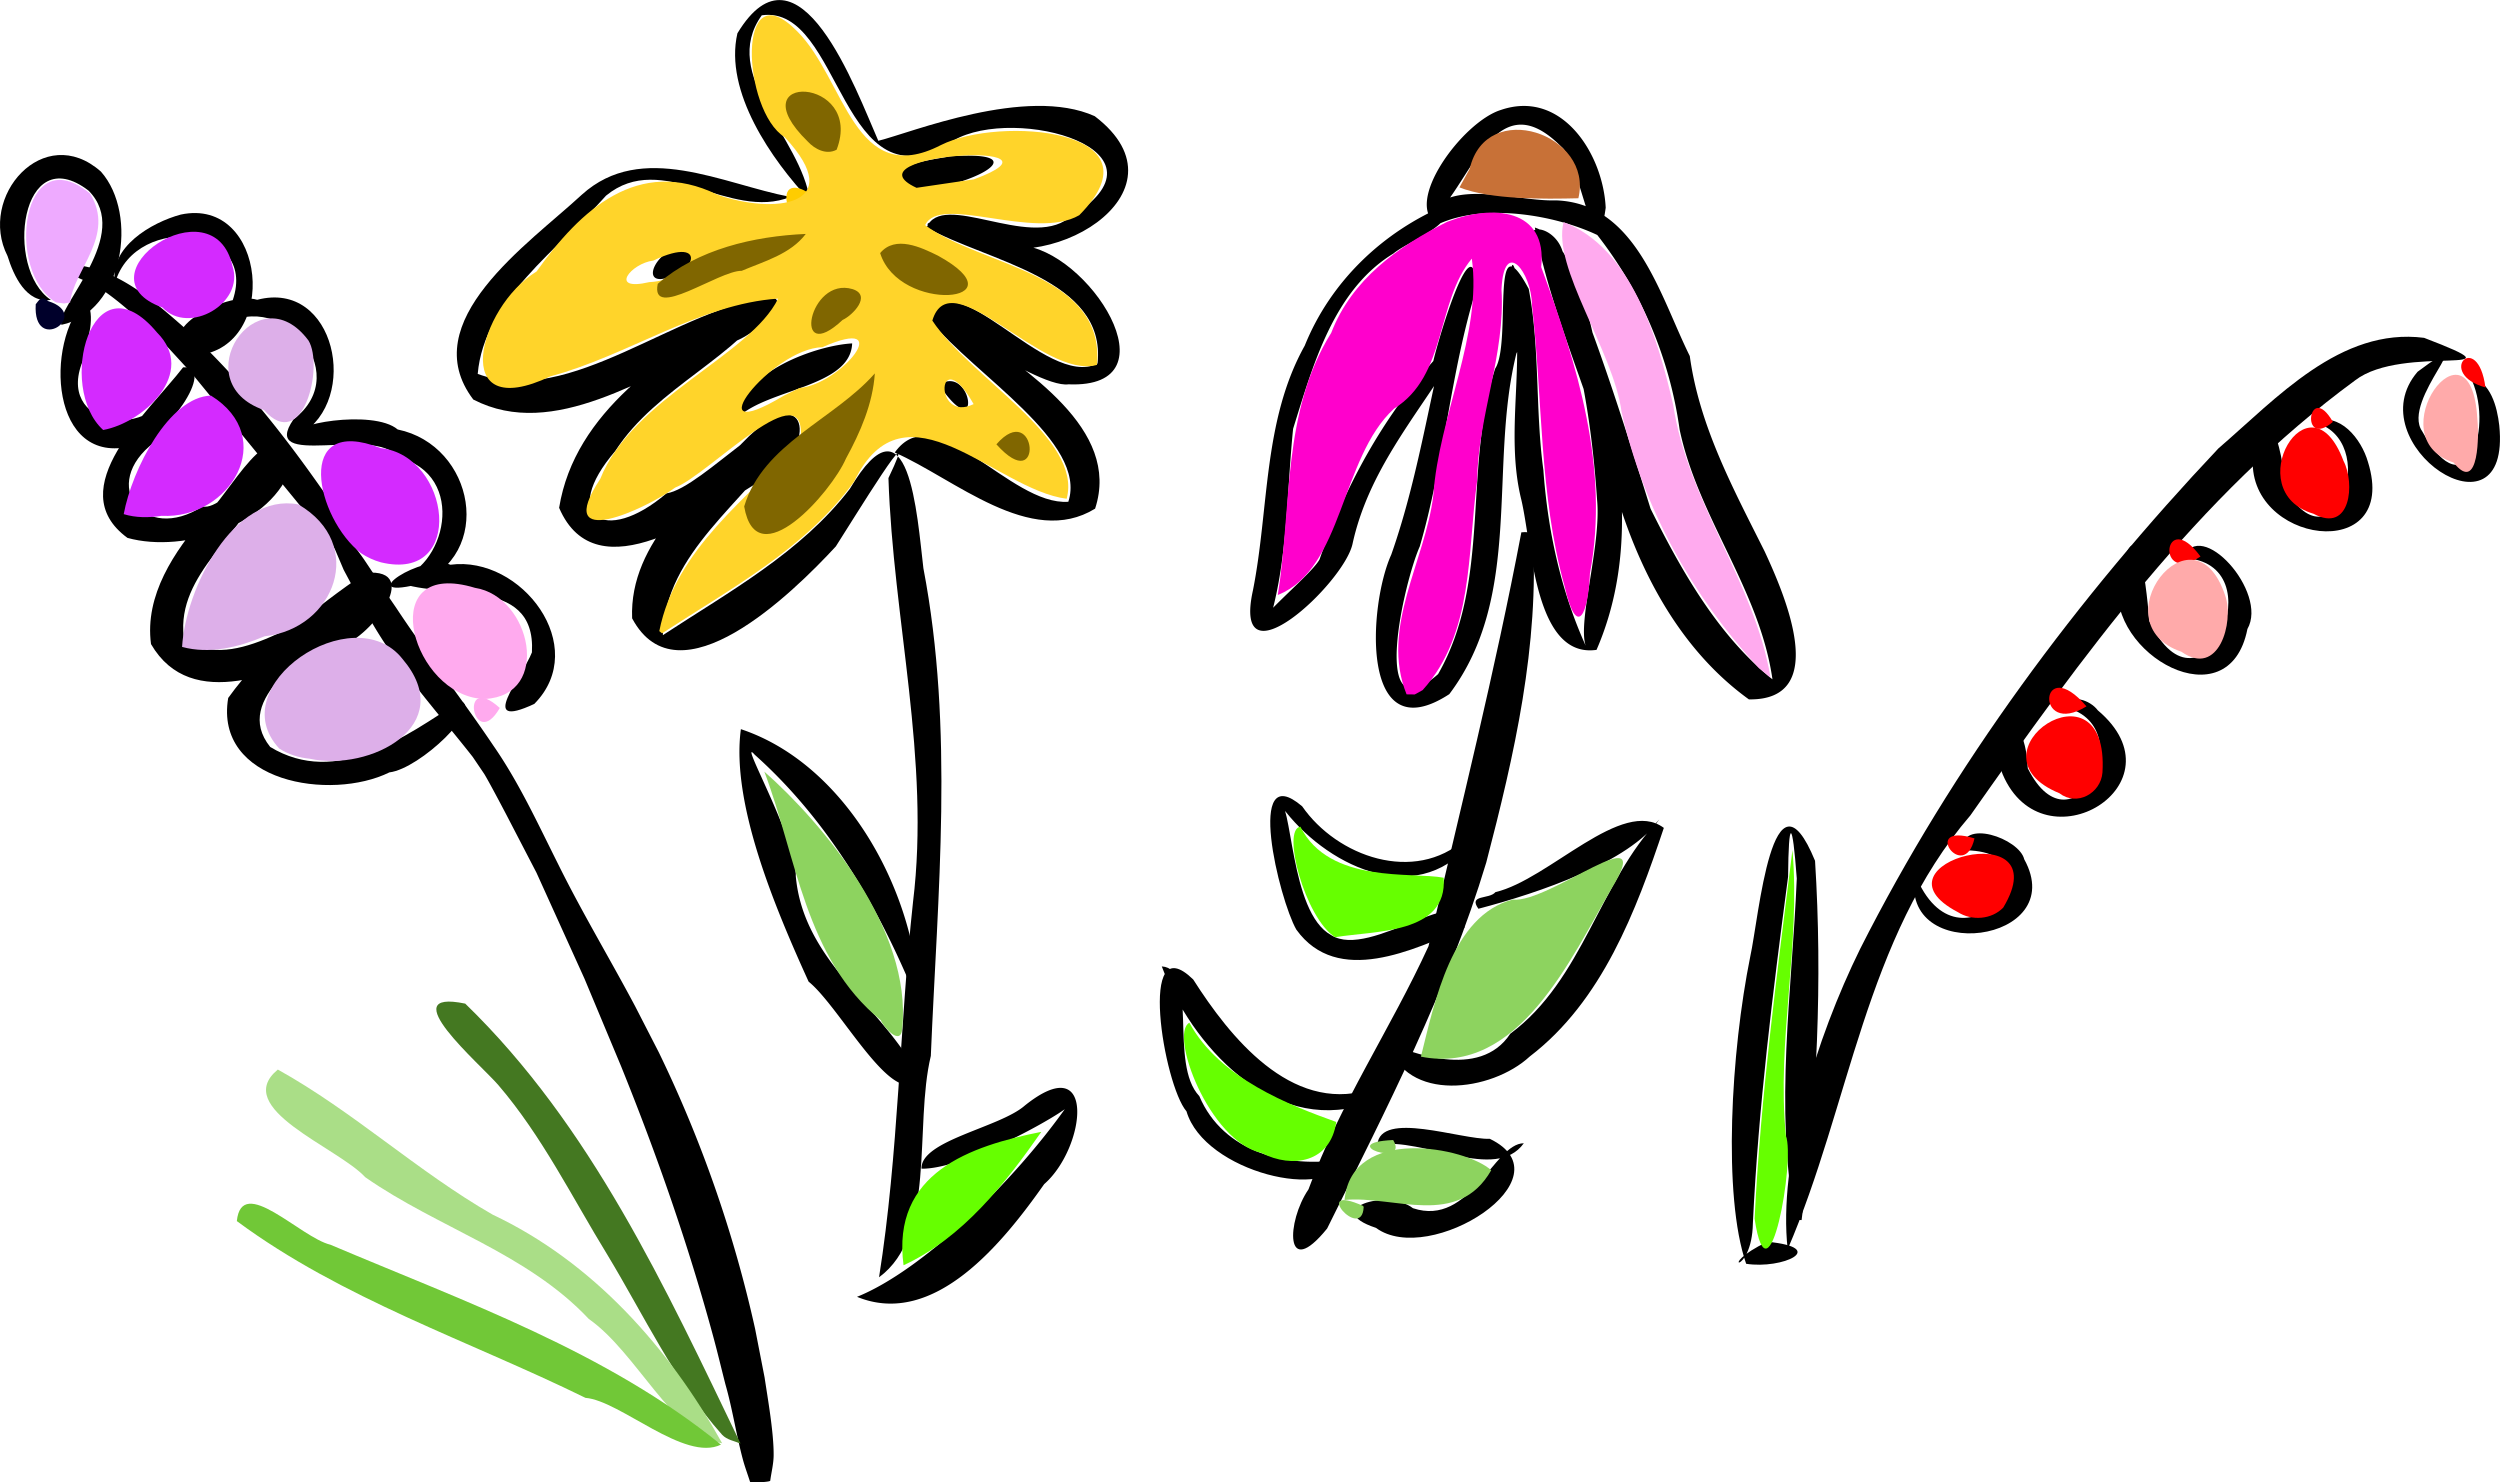
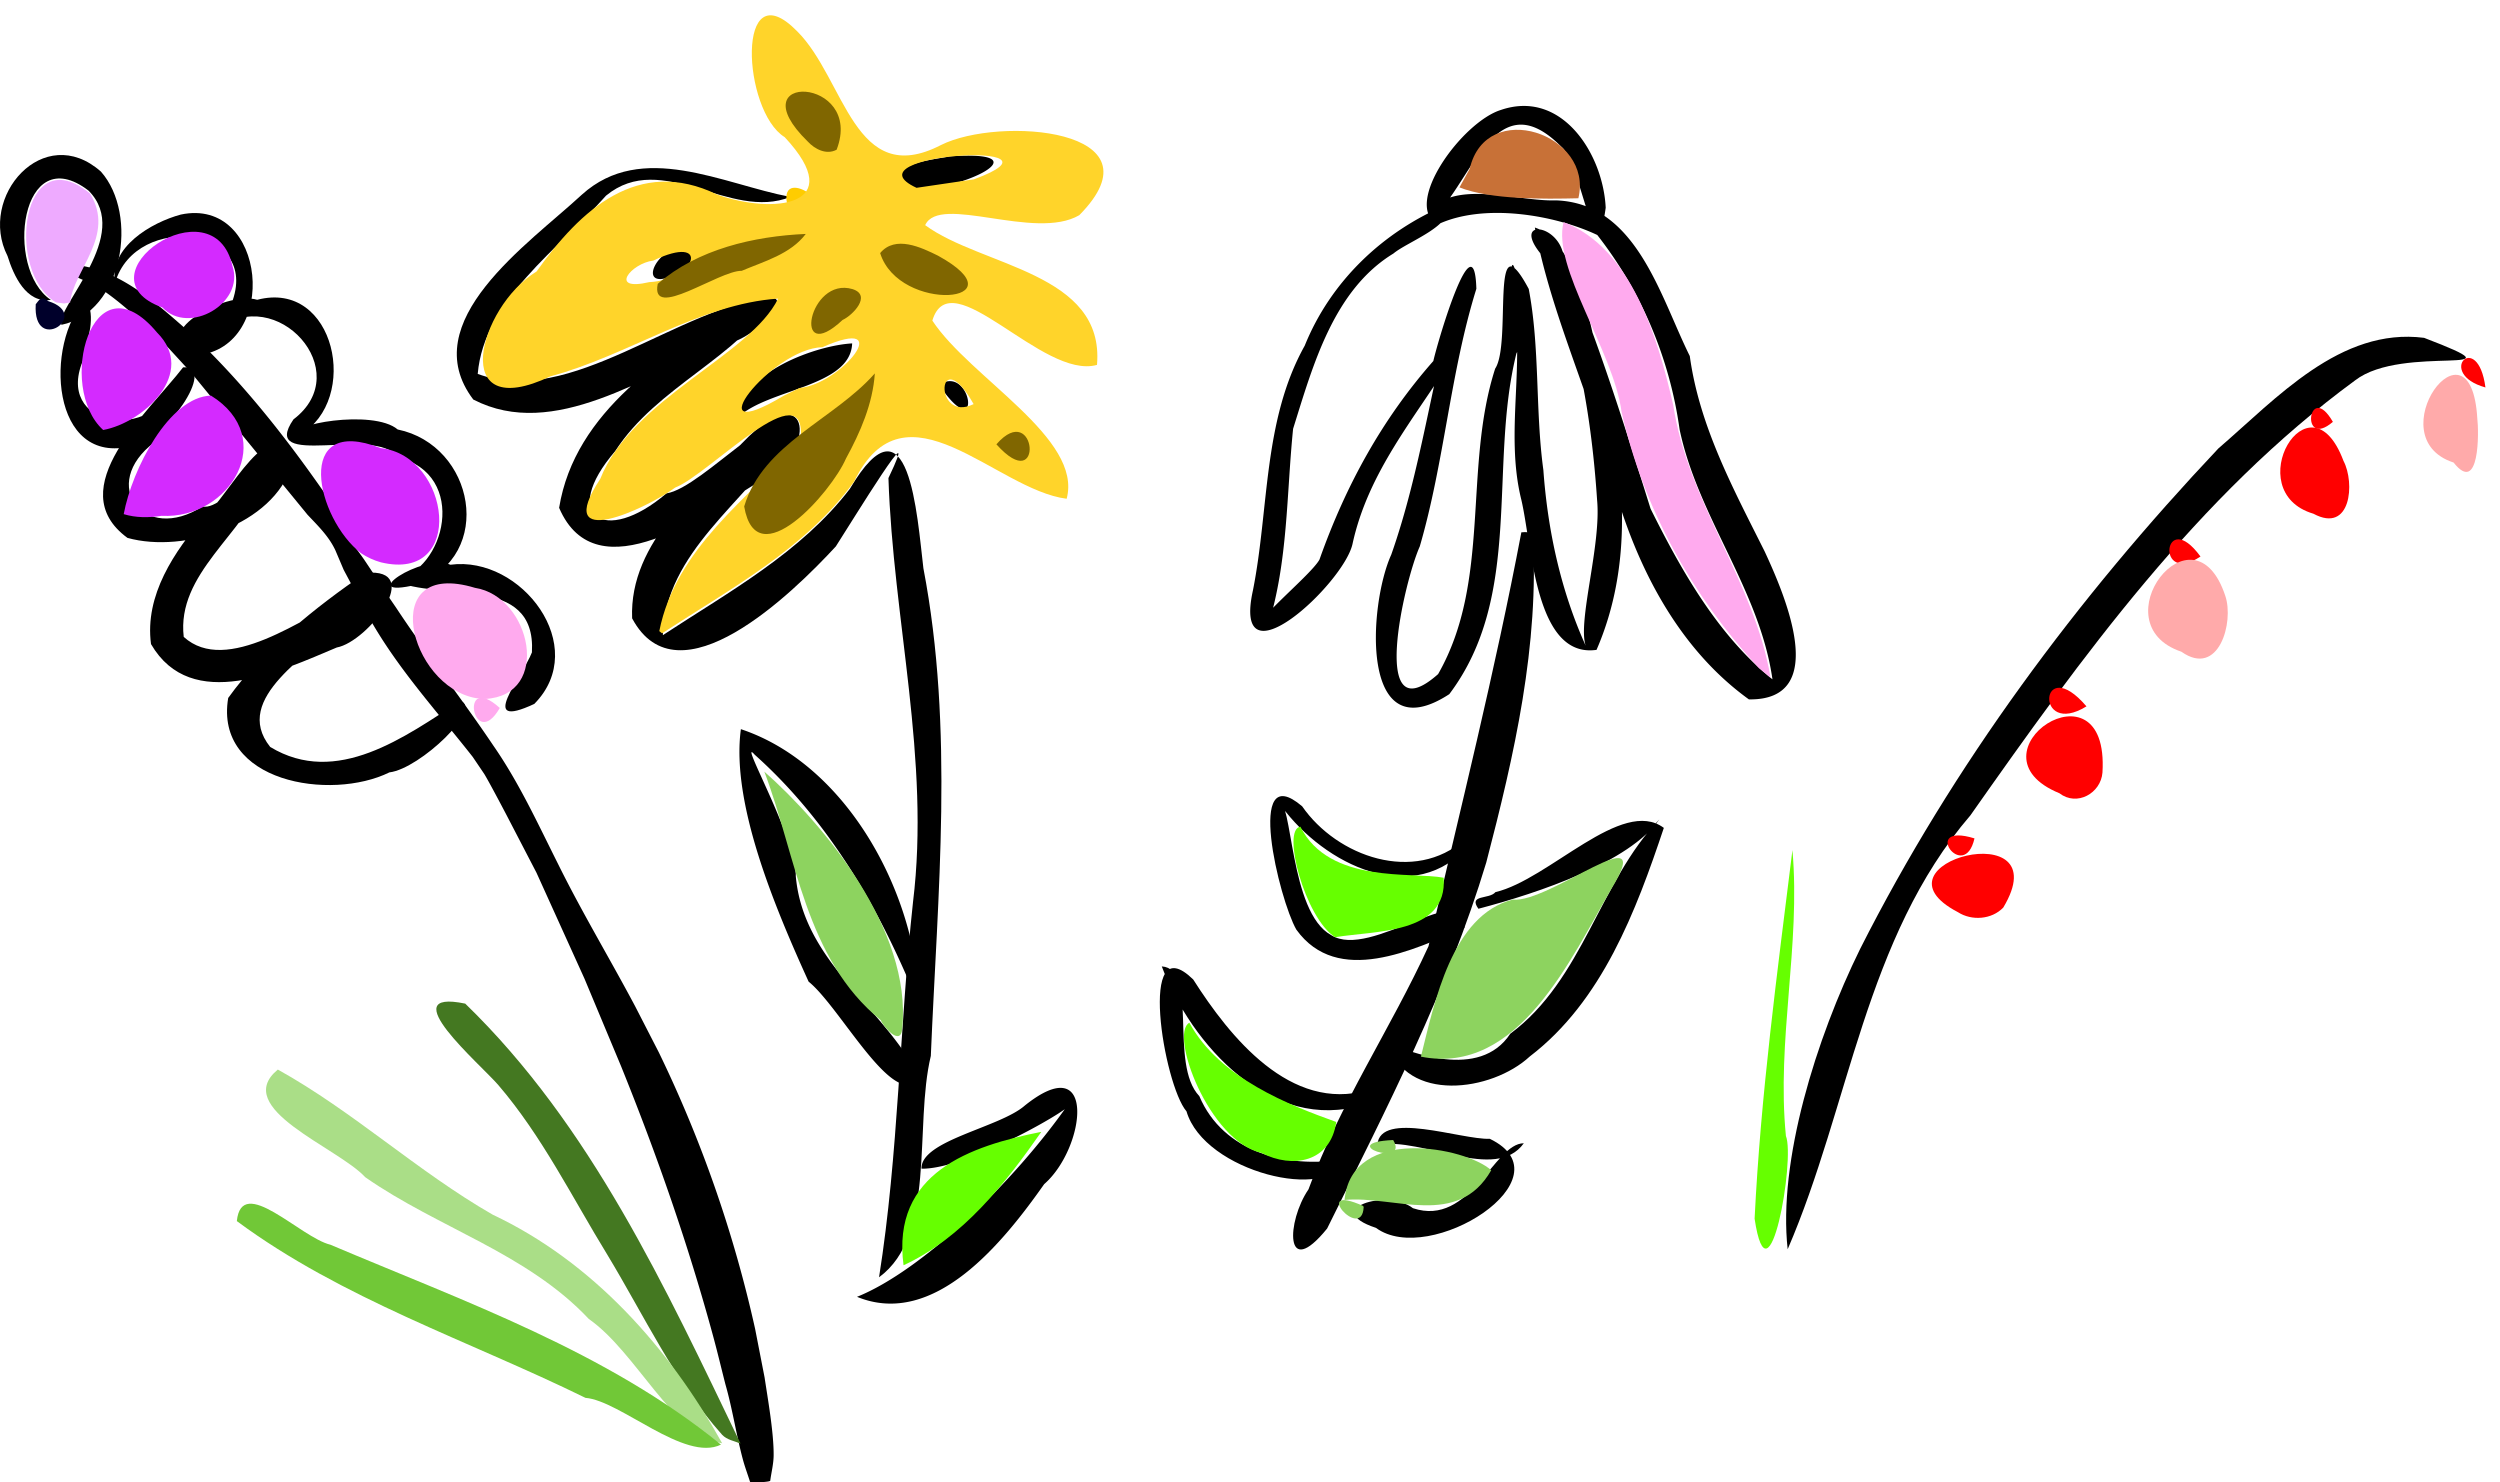
<svg xmlns="http://www.w3.org/2000/svg" width="360.971" height="214.035" viewBox="0 0 95.507 56.63">
  <g fill="#432200" stroke="#040404">
    <g stroke-width=".265">
      <circle cx="19.797" cy="174.015" r=".017" />
      <circle cx="19.797" cy="174.015" r=".017" />
    </g>
    <g transform="matrix(-1 0 0 1 -52.076 -12.524)" stroke-width=".265">
      <circle cx="-42.699" cy="130.904" r=".017" />
      <circle cx="-42.699" cy="130.904" r=".017" />
    </g>
  </g>
  <path d="M55.276 7.82c-2.44 1.021-4.437 2.924-5.432 5.386-1.598 2.861-1.357 6.223-1.978 9.346-.82 3.725 3.462-.246 3.803-1.767.599-2.756 2.367-4.79 3.779-7.06.509-.973 1.435-5.592.17-2.436-.93 3.273-1.333 6.678-2.468 9.901-.875 1.924-1.213 7.566 2.217 5.329 2.836-3.762 1.496-8.713 2.563-13.014.567-.999-.35-5.383-.18-2.303.572 2.601-.279 5.287.371 7.898.419 1.796.526 6.059 2.871 5.727 1.394-3.207 1.13-6.823.216-10.129-.315-1.978-.95-5.474-2.572-6.005.551 3 1.892 5.933 2.768 8.908.831 3.462 2.453 6.986 5.409 9.118 3.119.047 1.379-3.978.599-5.658-1.194-2.386-2.49-4.776-2.857-7.458-1.142-2.3-2.041-5.844-5.117-5.948-1.592.06-4.465-1.022-5.05.929 1.723-.985 2.547-5.713 5.254-2.983.781.644 1.315 5.153 1.7 2.336-.094-2.033-1.662-4.535-4.002-3.737-1.478.459-3.764 3.585-2.432 4.383 1.778-.847 4.502-.368 6.113.395a15.55 15.55 0 0 1 3.145 7.43c.705 3.354 3.062 6.126 3.547 9.545-2.086-1.684-3.473-4.142-4.656-6.516-1.002-3.198-1.996-6.406-3.306-9.503-.075-1.451-2.214-1.657-.715-.036 1.242 2.888 1.771 6.093 1.978 9.211.162 1.714-.754 4.644-.435 5.562-.943-2.089-1.449-4.372-1.618-6.713-.313-2.295-.127-4.656-.559-6.92-1.501-2.804-.636 2.075-1.282 3.043-1.225 3.802-.146 8.113-2.18 11.671-2.661 2.358-1.3-3.544-.701-4.876.943-3.233 1.16-6.626 2.162-9.844-.078-2.682-1.435 1.856-1.644 2.76-1.955 2.219-3.344 4.749-4.349 7.584-.352.654-3.175 2.869-1.963 2.528.762-2.446.7-5.013.955-7.524.758-2.422 1.545-5.3 3.832-6.695.557-.465 2.357-1.086 2.045-1.863z" />
  <path d="M58.12 20.336c-1.006 5.307-2.327 10.557-3.547 15.812-1.436 3.14-3.395 6.025-4.585 9.288-.836 1.223-.928 3.518.712 1.497 2.249-4.547 4.61-9.106 6.079-13.983 1.071-4.102 2.037-8.315 1.777-12.585-.144-.04-.288-.042-.435-.029z" />
  <path d="M56.48 34.717c2.337-.613 5.764-1.779 6.911-3.412-2.287 2.361-2.906 6.124-5.693 8.185-1.185 1.806-3.883.669-4.676.357.683 2.3 3.962 1.864 5.419.514 2.764-2.113 4.059-5.557 5.122-8.733-1.597-1.196-4.382 1.972-6.433 2.454-.233.286-1.05.08-.651.635zm-.521-2.649c-1.924 1.706-4.878.662-6.213-1.265-2.196-1.873-.883 3.558-.223 4.71 1.572 2.184 4.483.771 6.421-.063.016-1.944-3.581 1.233-5.086.276-1.617-.871-1.471-5.306-2.034-5.115 1.488 2.204 4.907 4.13 7.155 1.84l.062-.194zm-3.699 9.577c-2.958.861-5.275-2.026-6.676-4.226-2.146-2.095-1.126 4.033-.257 5.037.684 2.334 5.542 3.469 5.989 1.837-2.133.342-4.578-.248-5.499-2.418-1.173-1.233-.005-4.858-1.434-4.956 1.118 2.994 4.186 6.384 7.707 5.283.23-.044.425-.387.171-.558zm.359 2.088c1.76-.306 4.506 1.45 5.595-.057-1.14-.005-2.038 3.212-4.235 2.481-.999-.778-3.522.056-1.413.751 2.044 1.512 7.443-1.909 4.349-3.402-1.098.039-4.192-1.1-4.296.227zm15.675 3.991c2.378-5.5 2.946-11.876 6.98-16.574 4.251-6.047 8.683-12.21 14.698-16.619 1.837-1.422 6.745-.052 2.635-1.625-3.201-.409-5.641 2.318-7.858 4.225-5.398 5.719-10.133 12.089-13.688 19.123-1.684 3.421-3.14 8.112-2.767 11.47z" />
-   <path d="M94.36 14.377c.954 1.821-.095 5.249-1.823 2.103-.846-1.19 2.46-4.245-.178-2.278-2.358 2.745 3.596 6.731 3.12 2.05-.083-.713-.322-1.663-1.12-1.875zm-5.988 1.745c2.656.629.821 5.822-1.075 2.535-.048-1.51-.871-4.304-1.223-1.254-.337 3.379 5.63 4.223 4.388.243-.248-.867-1.075-1.94-2.09-1.524zm-4.978 5.196c3.642.12.73 6.607-1.283 2.411-.14-1.672-.512-4.675-1.181-1.5-.439 2.744 4.219 5.398 4.928 1.8.806-1.41-1.806-4.309-2.464-2.71zm-4.598 5.676c3.137.66.418 5.844-1.329 2.358-.124-2.73-1.83-1.905-.955.239 1.558 3.634 6.977.368 3.63-2.455-.292-.39-1.037-.66-1.347-.142zm-3.849 5.49c4.121-.067-.087 5.166-1.785.917-.636 3.493 5.942 2.641 4.169-.574-.184-.791-2.422-1.589-2.384-.343zM68.826 46.61c.592-4.544.802-9.151.514-13.725-1.626-3.956-2.145 2.17-2.475 3.657-.735 3.633-1.058 9.14-.157 11.738 1.382.217 3.181-.612.81-.842-2.064.989-.588 1.351-.553-.705.208-4.438.764-8.839 1.345-13.242.018-2.225.165-2.222.332.07-.179 4.321-.864 8.72-.058 13.041zM30.939 7.656c-.325-2.4-3.474-4.79-1.837-7.072 3.083-.429 2.989 7.567 7.319 4.784 2.367-1.377 8.723.374 4.4 2.97-1.526 1.179-4.827-1.069-5.42.352 2.259 1.284 6.89 1.959 6.527 5.197-1.97 1.016-5.576-4.17-6.376-1.63 1.654 2.048 6.01 4.641 5.261 6.912-2.237.162-5.066-4.074-6.631-1.882 2.27.99 5.192 3.66 7.654 2.145 1.007-3.071-2.708-5.269-4.775-6.879-2.931-1.615 2.455 2.312 3.758 2.129 4.192.174.727-5.189-1.855-5.306-1.313-1.317-5.806-1.042-2.085-.336 2.97 1.741 8.797-1.663 4.944-4.601-2.601-1.178-7.036.637-8.269.94-.853-1.938-3.039-7.981-5.383-4.106-.513 2.222 1.31 4.836 2.77 6.386z" />
  <path d="M30.195 7.523c-2.586-.489-5.67-2.163-7.968-.085-2.018 1.871-6.404 4.849-4.146 7.825 3.083 1.598 6.583-.956 9.474-2.084 1.472-.141 3.518-2.731.816-1.457-2.93 1.813-6.412 3.982-7.011 7.678 1.428 3.333 5.657.207 7.736-1.06 2.153-1.091 1.853-3.887-.469-1.688-1.877 1.924-4.598 4.025-4.478 6.97 1.76 3.301 6.126-.953 7.782-2.748.623-.963 3.393-5.509 2.01-2.611.173 5.403 1.605 10.758.939 16.195-.518 4.77-.546 9.6-1.298 14.337 2.199-1.606 1.33-5.752 1.978-8.456.258-6.209.896-12.472-.284-18.631-.24-1.983-.536-6.876-2.81-3.032-1.86 2.428-4.623 3.936-7.143 5.588.084-3.165 3.168-5.085 4.77-7.542.094-2.001-3.239 1.931-4.633 2.126-2.364 2.02-4.098.865-1.956-1.616 1.592-2.471 4.694-3.557 6.167-5.947-3.832.444-7.865 4.318-11.421 2.999.244-2.832 3.099-4.77 4.902-6.81 2.151-1.77 4.724.983 7.044.049z" />
  <path d="M35.103 37.912c-.259-4.093-2.88-8.753-6.799-10.056-.381 2.804 1.277 6.762 2.588 9.646 1.225.986 3.285 5.006 4.243 3.679-1.371-2.717-4.443-4.408-4.734-7.714.031-1.426-2.24-5.402-1.57-4.636 2.683 2.397 4.548 5.505 5.939 8.77zm.101 6.735c1.816.035 6.208-2.562 5.607-2.462-2.059 2.955-5.574 6.355-8.071 7.357 2.967 1.218 5.616-2.127 7.151-4.305 1.589-1.387 2.023-5.224-.746-2.997-.964.84-3.976 1.328-3.941 2.407zM28.197 15.94c1.158-1.096 4.297-1.152 4.358-2.821-1.383.075-4.266 1.109-4.358 2.821zm7.678-1.235c1.682 2.449 1.263-.851 0 0zm-1.449-7.482c1.807.305 5.793-1.519 1.844-1.25-.557.136-2.419.223-1.844 1.25zm-7.877 2.338c-1.296-.654-2.552 1.879-.586.851.35-.064.864-.46.586-.851zm-23.844.887l.242.145c.617.292.389.079 1.037.532.888.62 1.658 1.399 2.434 2.148l.904.985 1.955 2.388 2.472 3.019c.403.428.811.82 1.063 1.357l.319.75 1.017 1.906c1.082 1.905 2.566 3.522 3.911 5.237l.441.652c.176.288.675 1.235.829 1.528l1.166 2.245 1.834 4.048 1.396 3.34c1.369 3.384 2.576 6.838 3.531 10.362.161.594.303 1.192.455 1.788.27.94.412 1.911.663 2.856.078.294.186.58.278.87.003.055.776.016.773-.038h0c.043-.32.126-.636.13-.959.01-.858-.224-2.17-.345-2.981l-.362-1.857a48.11 48.11 0 0 0-3.677-10.561l-.908-1.768c-.965-1.816-2.027-3.581-2.939-5.425-.774-1.541-1.493-3.115-2.481-4.537-1.198-1.783-2.531-3.473-3.714-5.267-2.372-3.458.836 1.241-1.188-1.788-.153-.229-.327-.444-.476-.677-.284-.442-.24-.477-.478-.935-.115-.22-.242-.434-.363-.65-1.605-2.332-3.351-4.576-5.43-6.509-1.146-1.004-2.461-2.203-4.021-2.488-.17-.031-.344-.033-.516-.05a.81.81 0 0 0 .049.337z" />
  <path d="M1.943 11.458C.153 10.259.791 5.301 3.379 7.279c1.703 1.696-1.245 4.415-1.036 5.131 2.358-.483 2.965-4.213 1.514-5.853C1.675 4.621-.865 7.518.288 9.781c.228.734.708 1.82 1.655 1.676z" />
  <path d="M4.396 10.809c.785-2.757 5.795-2.183 4.377.958-.372.979-2.449 1.36-.471.828 2.241-1.791 5.337 1.586 2.91 3.426-1.348 1.953 3.162.209 3.979 1.449 2.718.655 1.837 4.345-.141 4.695 1.682.851 5.444-.291 5.271 2.758-.362.936-2.141 3.009.091 1.968 2.161-2.188-.495-5.679-3.204-5.317-1.068-.454-3.73 1.341-1.288.761 3.014-1.137 2.203-5.324-.727-5.928-.943-.801-4.349-.167-3.736.204 2.314-1.332 1.361-5.942-1.632-5.158-1.215-.375-4.372 1.398-2.292 2.118 3.162-.311 2.654-6.072-.627-5.374-1.118.301-2.75 1.249-2.509 2.614z" />
  <path d="M3.287 11.414c-1.613 1.691-1.358 6.437 1.772 5.619 1.206-.133 3.278-3.077 1.937-3.001-1.299 1.688-4.691 4.64-2.126 6.517 2.188.609 5.584-.517 6.268-2.77-.683-2.378-2.428 1.245-3.322 1.941-1.157 1.349-2.295 3.015-2.047 4.886 1.544 2.66 4.955 1.028 7.097.13 1.199-.221 3.382-3.061 1.099-2.85-1.933 1.325-3.885 2.886-5.247 4.778-.54 3.225 3.916 3.949 6.159 2.843 1.169-.138 3.608-2.482 2.703-2.726-2.103 1.361-4.718 3.297-7.258 1.754-1.501-1.878 1.597-3.533 2.73-4.816.819-.441 1.87-2.263.329-.987-1.8.879-4.734 3.08-6.362 1.599-.283-2.419 2.317-3.936 3.12-6.059.697-1.939-1.512 1.314-2.403 1.074-2.239 1.454-3.989-.839-1.828-2.458.713-.382 2.067-3.458.766-2.343-.757 2.401-4.699 1.805-3.458-.879.114-.735.474-1.541.071-2.251z" />
  <path d="M28.293 55.151c-2.869-5.951-5.706-12.143-10.52-16.81-2.827-.586.588 2.32 1.267 3.115 1.675 1.953 2.824 4.3 4.17 6.492 1.397 2.315 2.575 4.843 4.376 6.863.188.2.465.235.707.34z" fill="#447821" />
  <path d="M27.59 55.138c-2.031-3.655-4.943-6.928-8.772-8.737-2.87-1.648-5.315-3.937-8.204-5.541-1.797 1.481 2.286 2.968 3.339 4.112 2.773 1.938 6.178 2.898 8.543 5.418 1.829 1.278 3.195 4.432 5.094 4.748z" fill="#aade87" />
  <path d="M27.542 55.188c-4.379-3.559-9.783-5.457-14.918-7.636-1.149-.276-3.393-2.715-3.576-.903 4.024 2.978 8.856 4.562 13.319 6.753 1.326.105 3.79 2.466 5.175 1.787z" fill="#71c837" />
  <path d="M3.942 16.427c-1.799-1.626-.438-6.714 2.057-3.724 1.538 1.534-.499 3.438-2.057 3.724zm2.265-4.678c-3.323-1.192 1.965-4.827 2.677-1.575.464 1.407-1.666 2.644-2.677 1.575zm-1.481 7.893c.318-1.718 1.738-4.482 3.334-4.529 2.587 1.609.739 4.731-1.889 4.593-.478.075-.977.079-1.444-.064zM13.8 21.14c-1.727-1.329-2.614-5.338.745-4.021 2.675.292 3.268 5.15.009 4.364-.267-.074-.522-.19-.753-.343z" fill="#d42aff" />
-   <path d="M10.671 28.599c-2.237-2.398 2.831-5.801 4.705-3.427 2.163 2.548-1.247 4.317-3.543 3.814-.41-.04-.815-.164-1.162-.388zm-.587-12.934c-3.073-1.063-.254-5.275 1.7-2.658.599.98-.209 4.341-1.7 2.658zm-3.128 9.049c.134-2.232 1.965-5.916 4.442-5.444 2.613 1.518 1.399 4.752-1.293 5.039-.983.414-2.092.693-3.149.405z" fill="#ddafe9" />
  <path d="M1.365 11.623c-.12 1.959 2.155.413.483-.116-.281-.249-.363-.02-.483.116z" fill="#00002b" />
  <path d="M2.14 11.552C.188 10.393.816 5.246 3.439 7.392c.992 1.616-.633 2.924-.76 4.165l-.235.036-.304-.041z" fill="#eaf" />
-   <path d="M53.734 26.524c-1.021-2.544.723-5.087 1.023-7.607.206-3.014 1.873-6.16 1.47-9.037-1.374 1.649-.938 4.471-2.971 5.731-2.062 1.895-1.921 6.111-4.44 7.12.536-3.363.158-7.003 2.04-10.014.784-2.039 2.546-3.3 4.426-4.241 1.737-.685 3.838-.514 3.597 1.727 1.376 3.725 2.617 7.685 1.861 11.697-.059 1.541-.492 2.571-.973.483-.97-3.5-.83-7.168-1.243-10.742-.01-1.222-1.066-2.604-1.163-.589.155 2.488-.898 4.832-.932 7.326-.375 2.707-.121 5.824-2.082 7.987l-.3.165-.313-.004z" fill="#f0c" />
-   <path d="M67.192 25.521c-2.557-2.754-4.413-6.108-5.242-9.779-.317-2.355-2.661-5.515-2.217-7.257 2.597.988 3.598 4.43 4.187 6.98.555 3.705 3.104 6.741 3.72 10.425z" fill="#fae" />
+   <path d="M67.192 25.521c-2.557-2.754-4.413-6.108-5.242-9.779-.317-2.355-2.661-5.515-2.217-7.257 2.597.988 3.598 4.43 4.187 6.98.555 3.705 3.104 6.741 3.72 10.425" fill="#fae" />
  <path d="M56.148 6.446c.628-2.724 4.743-1.324 4.15 1.128-1.314.033-3.342.057-4.542-.414l.392-.715z" fill="#c87137" />
  <path d="M30.07 7.792c2.591.599-.338-1.656 0 0z" fill="#fc0" />
  <path d="M25.187 24.111c.623-3.14 3.384-5.074 5.393-7.271.319-2.805-3.509 1.301-4.781 1.784-1.1.809-4.737 2.504-2.868-.328 1.227-3.092 5.733-4.713 6.795-6.888-2.983.197-5.74 2.18-8.694 2.968-3.92 1.861-2.775-2.638-.534-4.004 1.677-2.361 3.88-4.405 6.898-2.941 2.113.764 5.056.465 2.582-2.191-1.622-1-1.884-6.457.475-4.046 1.835 1.824 2.179 6.059 5.494 4.347 2.217-1.114 8.564-.633 5.284 2.68-1.697.991-5.341-.826-5.887.381 2.156 1.587 6.87 1.804 6.564 5.338-2.077.585-5.588-4.042-6.29-1.692 1.448 2.194 5.755 4.489 5.131 6.806-2.721-.345-6.168-4.677-8.122-.654-1.844 2.556-4.739 4.099-7.334 5.795l-.106-.084zm5.357-9.288c1.61-.151 3.734-2.818.874-1.559-1.962.049-4.968 3.946-1.471 1.85zm6.651.615c-1.393-2.456-1.567.76 0 0zm-12.389-4.66c1.82-.088 2.344-1.873.152-.823-.849.102-1.732 1.191-.152.823zm12.399-3.926c4.126-1.52-5.004-.979-2.191.323l2.191-.323z" fill="#ffd42a" />
  <path d="M30.783 8.937c-1.982.087-4.129.58-5.655 1.906-.296 1.428 2.34-.513 3.207-.497.853-.361 1.865-.636 2.448-1.409zm2.841.732c.729 2.329 5.495 1.905 2.211.099-.64-.316-1.633-.795-2.211-.099zm-1.053 1.376c-1.682-.503-2.328 3.003-.382 1.178.378-.171 1.131-.937.382-1.178zm.85 3.22c-1.562 1.773-4.27 2.677-4.991 5.083.466 2.723 3.33-.541 3.887-1.828.55-1.006 1.026-2.098 1.104-3.255zm4.644 2.709c1.847 2.066 1.537-1.759 0 0zM31.962 5.719c1.072-2.81-3.847-2.989-1.105-.314.271.295.716.525 1.105.314z" fill="#806600" />
  <path d="M48.187 44.044c-2.008-.454-3.527-4.561-2.75-4.973 1.157 2.129 3.84 3.155 5.612 3.791-.217 1.537-1.655 1.801-2.862 1.182zm2.819-8.24c-1.153-.735-2.058-4.124-1.328-4.222 1.104 2.208 4.29 1.715 5.474 1.95.162 2.167-2.656 2.02-4.146 2.272zM34.518 48.336c-.468-3.538 2.544-4.553 5.264-5.097-1.375 1.975-3.02 4.065-5.264 5.097zm32.513-1.783c.232-4.715.865-9.396 1.445-14.077.32 3.634-.612 7.27-.249 10.923.359.872-.659 6.732-1.197 3.154z" fill="#6f0" />
  <g fill="#8dd35f">
    <path d="M54.283 40.367c.528-2.11 1.182-5.398 3.504-6 1.396.161 5.569-3.342 3.775-.415-1.539 2.644-3.556 7.16-7.279 6.415zm-20.631-1.39c-2.895-2.347-3.221-6.248-4.453-9.499 2.265 2.003 5.643 6.043 5.27 9.798-.045.755-.755-.094-.817-.299zm18.423 7.093c-2.05-.919-.041 1.403.021.041l-.021-.041zm1.148-2.518c-2.282.105.647 1.077 0 0z" />
    <path d="M51.366 45.841c.262-2.867 4.644-2.015 5.603-1.134-1.281 2.23-3.677.962-5.603 1.134z" />
  </g>
  <g fill="red">
    <path d="M89.123 16.116c-.942-1.622-1.272 1.092 0 0zm5.828-1.314c-.297-2.242-1.927-.54 0 0zm-10.886 6.459c-1.42-1.944-1.743 1.158 0 0zm-4.356 5.724c-1.792-2.096-2.004 1.232 0 0zm-4.278 5.044c-2.098-.644-.399 1.748 0 0zm-.635 2.817c-3.604-1.883 3.92-3.814 1.734-.174-.443.46-1.206.515-1.734.174zm3.879-4.542c-3.704-1.518 1.922-5.316 1.645-.79-.062.791-.975 1.306-1.645.79z" />
    <path d="M88.38 19.626c-2.868-.848-.154-5.499 1.148-2.018.445.841.287 2.791-1.148 2.018z" />
  </g>
  <path d="M83.336 24.898c-3.176-1.069.457-5.819 1.676-2.136.344 1.002-.249 3.143-1.676 2.136zm10.398-7.228c-2.952-.959.662-5.875.906-1.684.063.507.091 2.947-.906 1.684z" fill="#faa" />
  <g fill="#fae">
    <path d="M19.094 27.047c-1.598-1.45-1.013 1.744 0 0z" />
    <path d="M18.191 26.672c-2.567-.446-3.8-5.355-.045-4.215 2.144.333 2.953 4.113.383 4.245l-.339-.03z" />
  </g>
</svg>